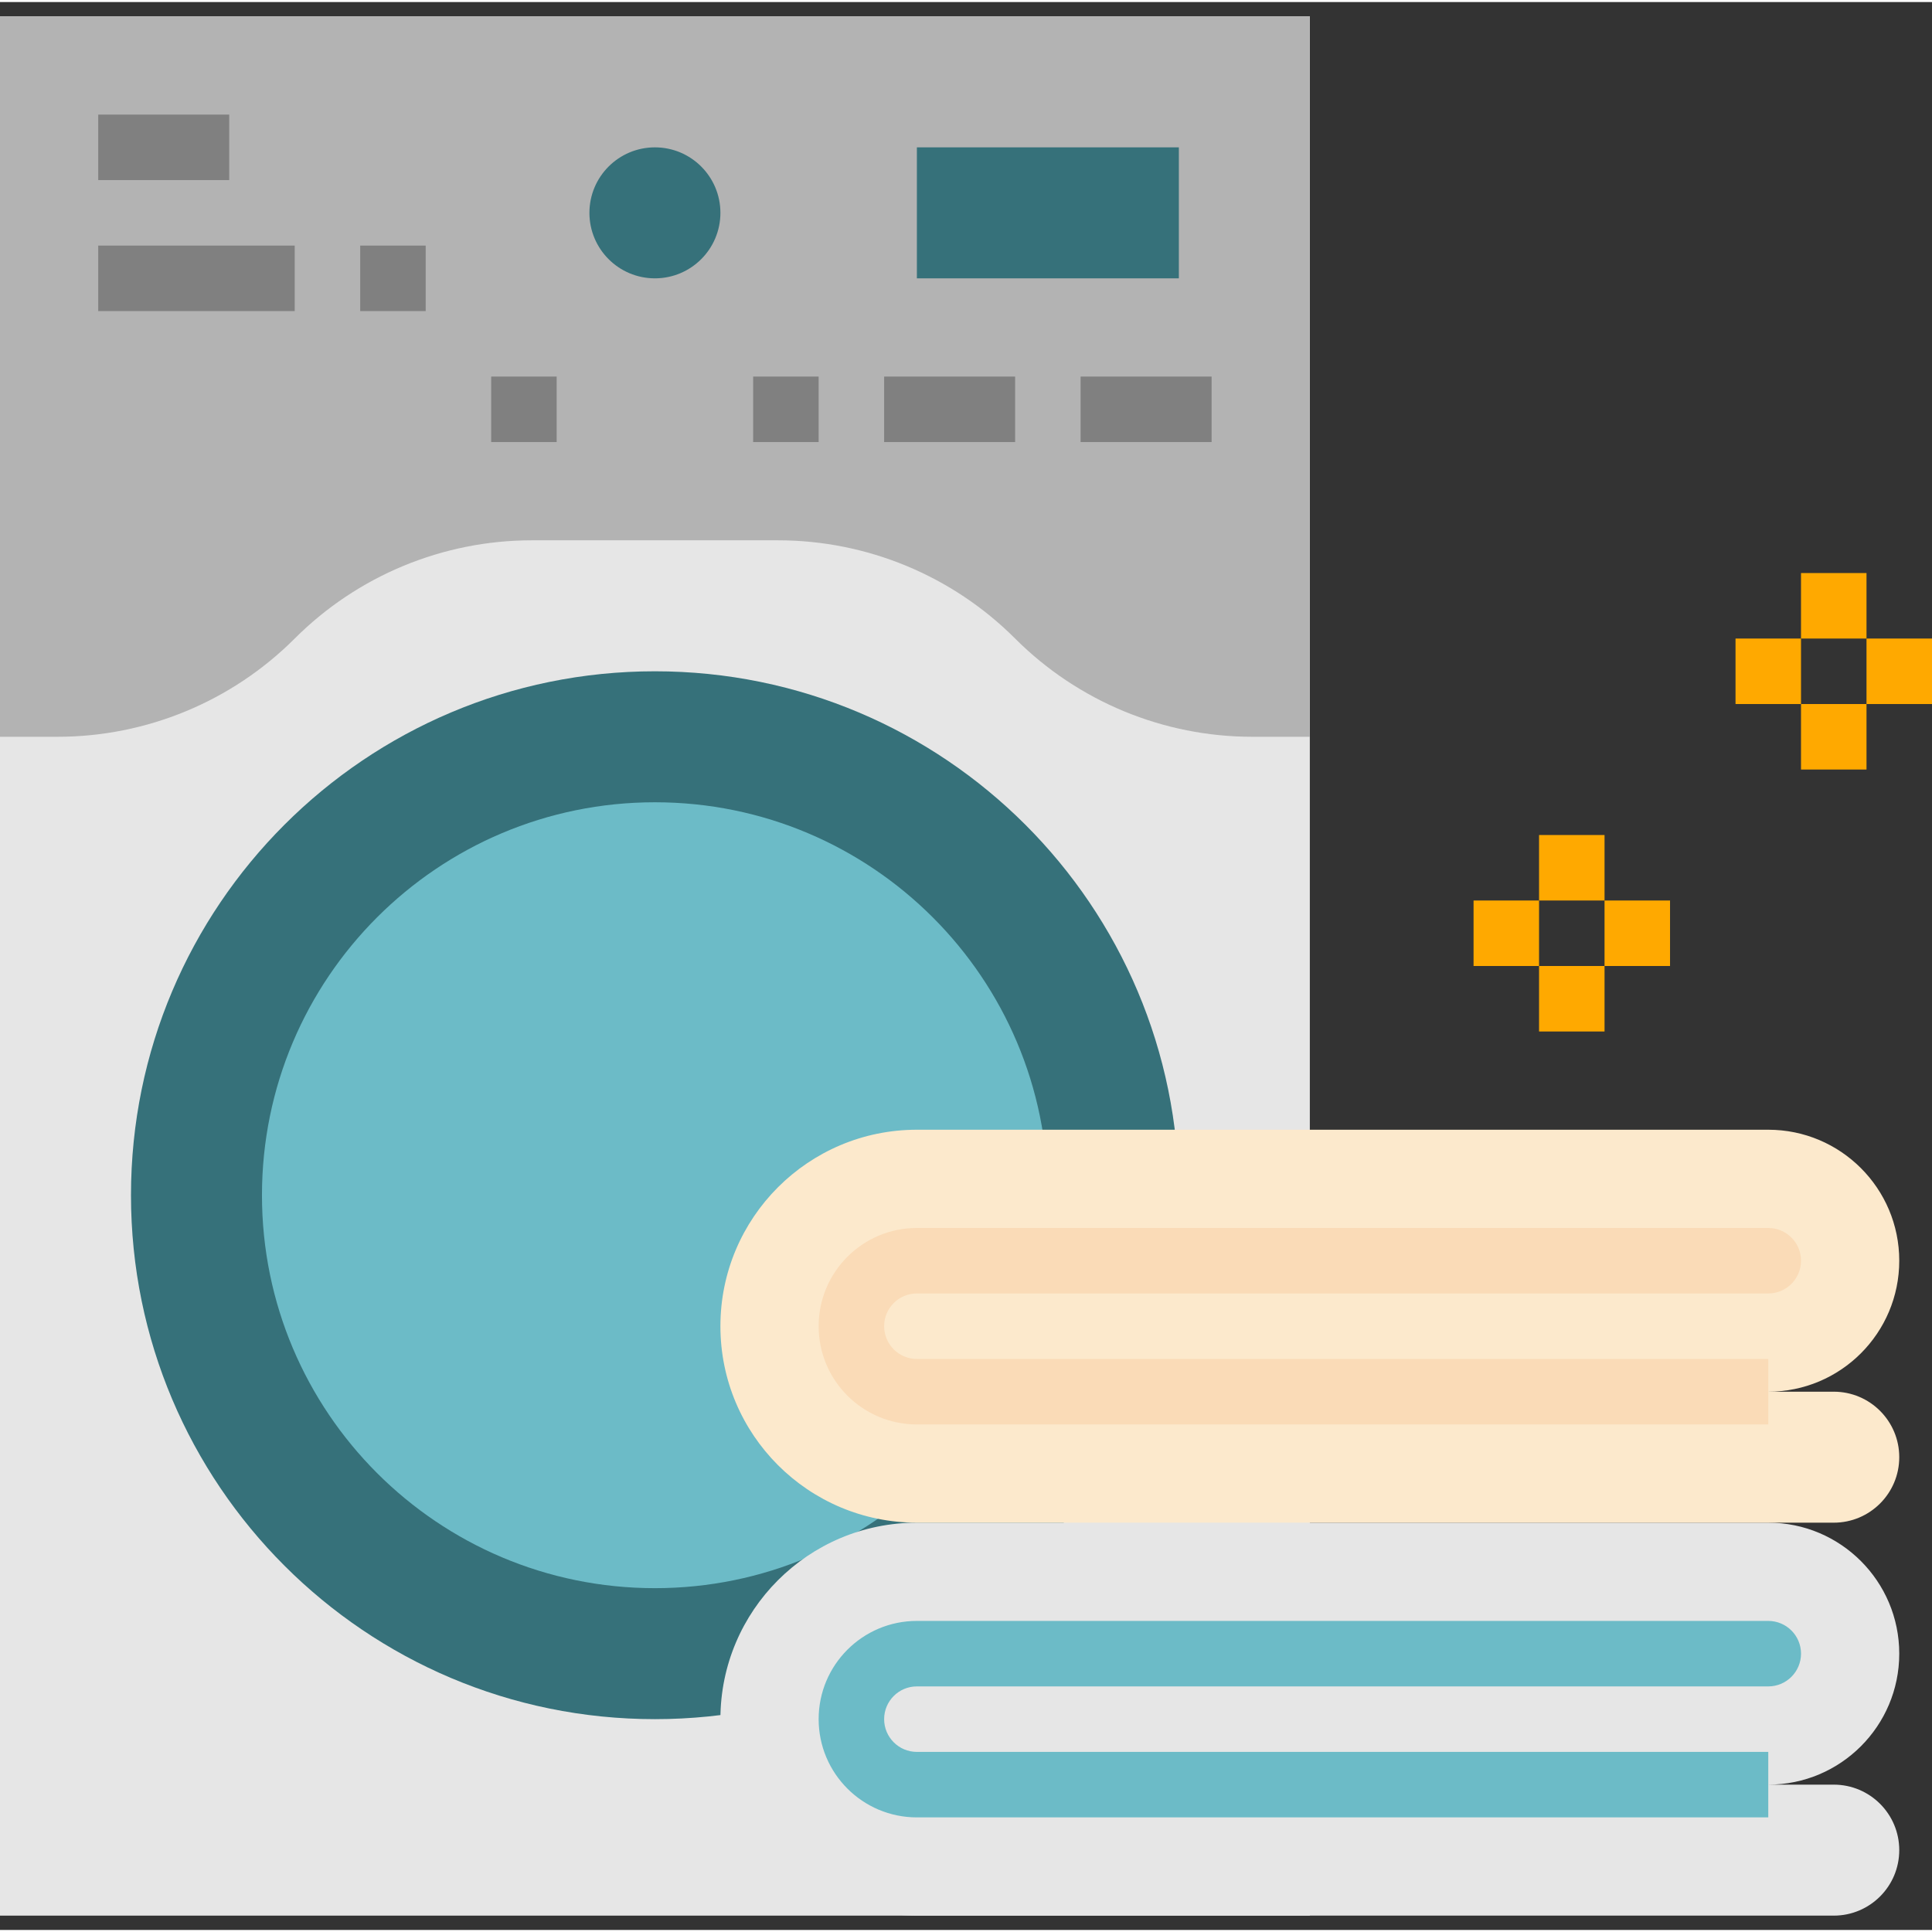
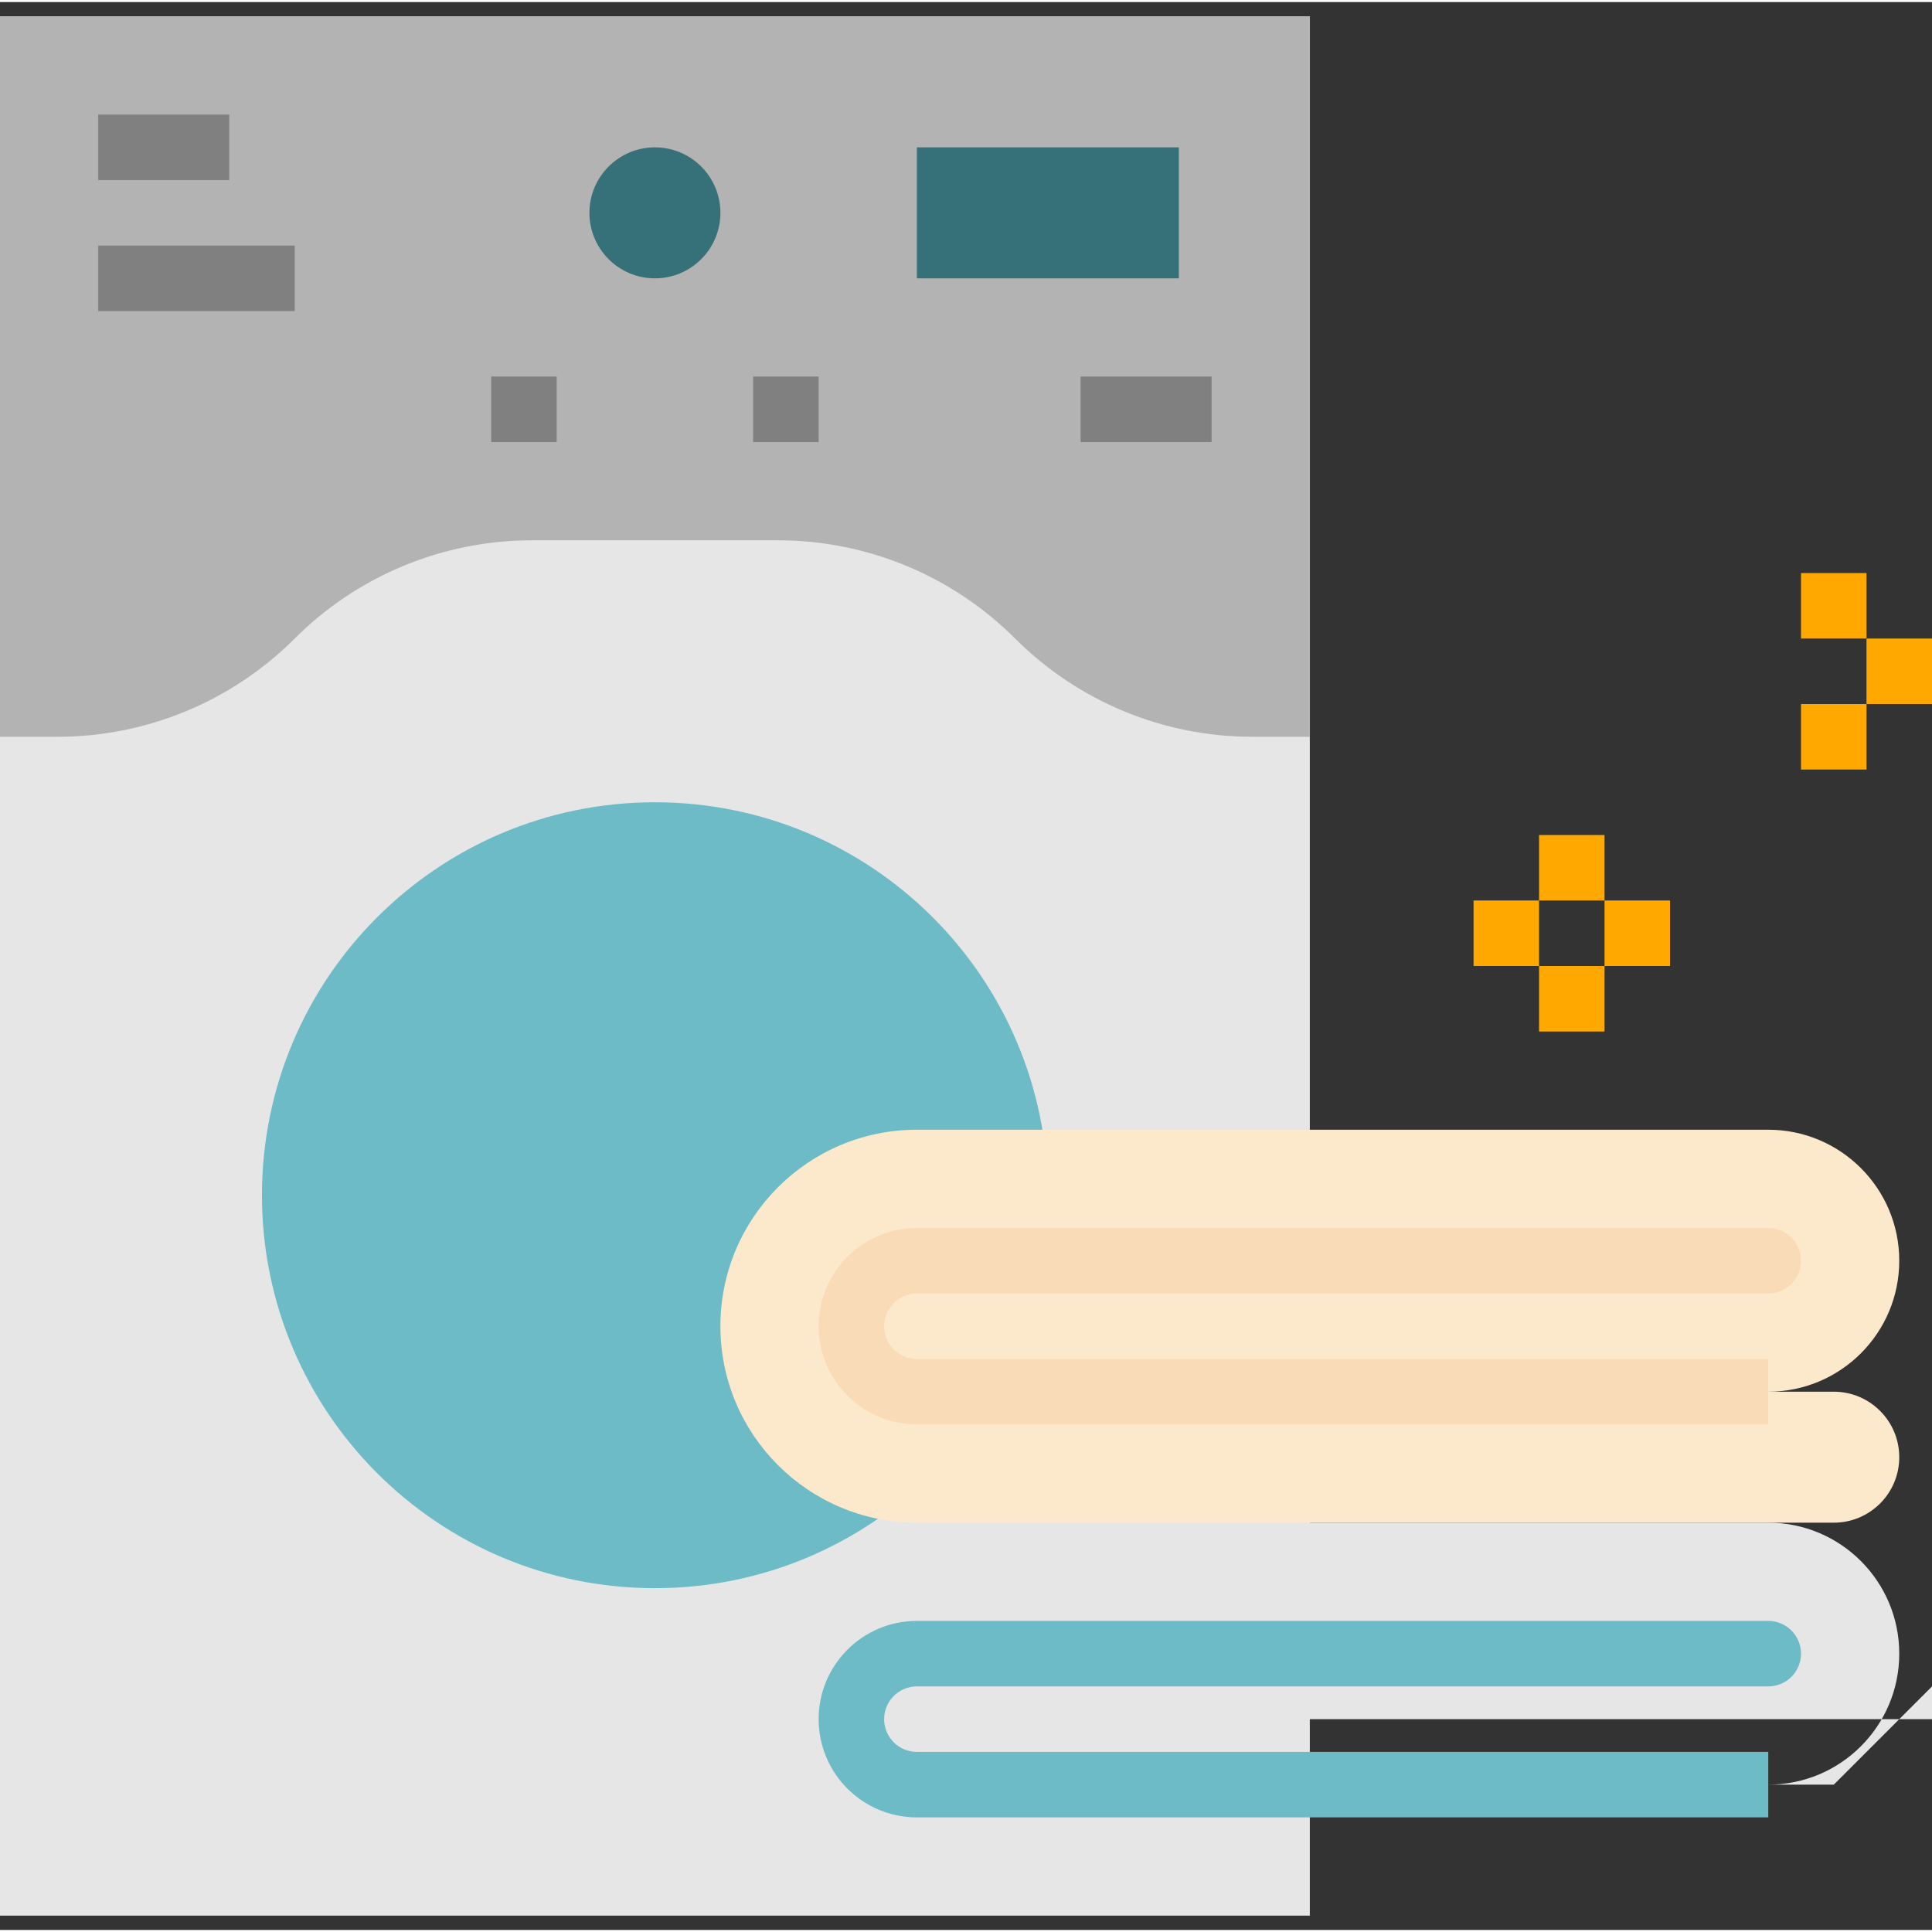
<svg xmlns="http://www.w3.org/2000/svg" height="472pt" viewBox="0 -3 472 471" width="472pt">
  <rect x="0" y="-3" width="472" height="471" fill="#333333" stroke="none" />
  <path d="m0 .5h320v464h-320zm0 0" fill="#e6e6e6" />
  <path d="m0 .5v176h14.055c21.734 0 42.578-8.633 57.945-24s36.211-24 57.945-24h60.117c21.73 0 42.57 8.633 57.938 24s36.211 24 57.945 24h14.055v-176zm0 0" fill="#b3b3b3" />
-   <path d="m160 160.5c70.691 0 128 57.309 128 128s-57.309 128-128 128-128-57.309-128-128 57.309-128 128-128zm0 0" fill="#36717a" />
  <path d="m160 192.5c53.02 0 96 42.98 96 96s-42.98 96-96 96-96-42.98-96-96 42.98-96 96-96zm0 0" fill="#6cbbc7" />
  <path d="m160 32.5c8.836 0 16 7.164 16 16s-7.164 16-16 16-16-7.164-16-16 7.164-16 16-16zm0 0" fill="#36717a" />
  <path d="m224 32.5h64v32h-64zm0 0" fill="#36717a" />
-   <path d="m216 88.5h32v16h-32zm0 0" fill="#808080" />
  <path d="m264 88.5h32v16h-32zm0 0" fill="#808080" />
  <path d="m184 88.5h16v16h-16zm0 0" fill="#808080" />
  <path d="m120 88.5h16v16h-16zm0 0" fill="#808080" />
  <path d="m24 24.5h32v16h-32zm0 0" fill="#808080" />
  <path d="m24 56.5h48v16h-48zm0 0" fill="#808080" />
-   <path d="m88 56.5h16v16h-16zm0 0" fill="#808080" />
-   <path d="m448 432.5h-16c17.672 0 32-14.328 32-32s-14.328-32-32-32h-208c-26.508 0-48 21.492-48 48s21.492 48 48 48h224c8.836 0 16-7.164 16-16s-7.164-16-16-16zm0 0" fill="#e6e6e6" />
+   <path d="m448 432.5h-16c17.672 0 32-14.328 32-32s-14.328-32-32-32h-208s21.492 48 48 48h224c8.836 0 16-7.164 16-16s-7.164-16-16-16zm0 0" fill="#e6e6e6" />
  <path d="m448 336.5h-16c17.672 0 32-14.328 32-32s-14.328-32-32-32h-208c-26.508 0-48 21.492-48 48s21.492 48 48 48h224c8.836 0 16-7.164 16-16s-7.164-16-16-16zm0 0" fill="#fce9cc" />
  <g fill="#ffa900">
    <path d="m376 232.5h16v16h-16zm0 0" />
    <path d="m360 216.5h16v16h-16zm0 0" />
    <path d="m392 216.5h16v16h-16zm0 0" />
    <path d="m376 200.5h16v16h-16zm0 0" />
    <path d="m440 168.5h16v16h-16zm0 0" />
-     <path d="m424 152.5h16v16h-16zm0 0" />
    <path d="m456 152.5h16v16h-16zm0 0" />
    <path d="m440 136.5h16v16h-16zm0 0" />
  </g>
  <path d="m432 440.5h-208c-13.254 0-24-10.746-24-24s10.746-24 24-24h208c4.418 0 8 3.582 8 8s-3.582 8-8 8h-208c-4.418 0-8 3.582-8 8s3.582 8 8 8h208zm0 0" fill="#6cbbc7" />
  <path d="m432 344.5h-208c-13.254 0-24-10.746-24-24s10.746-24 24-24h208c4.418 0 8 3.582 8 8s-3.582 8-8 8h-208c-4.418 0-8 3.582-8 8s3.582 8 8 8h208zm0 0" fill="#fadbb7" />
</svg>